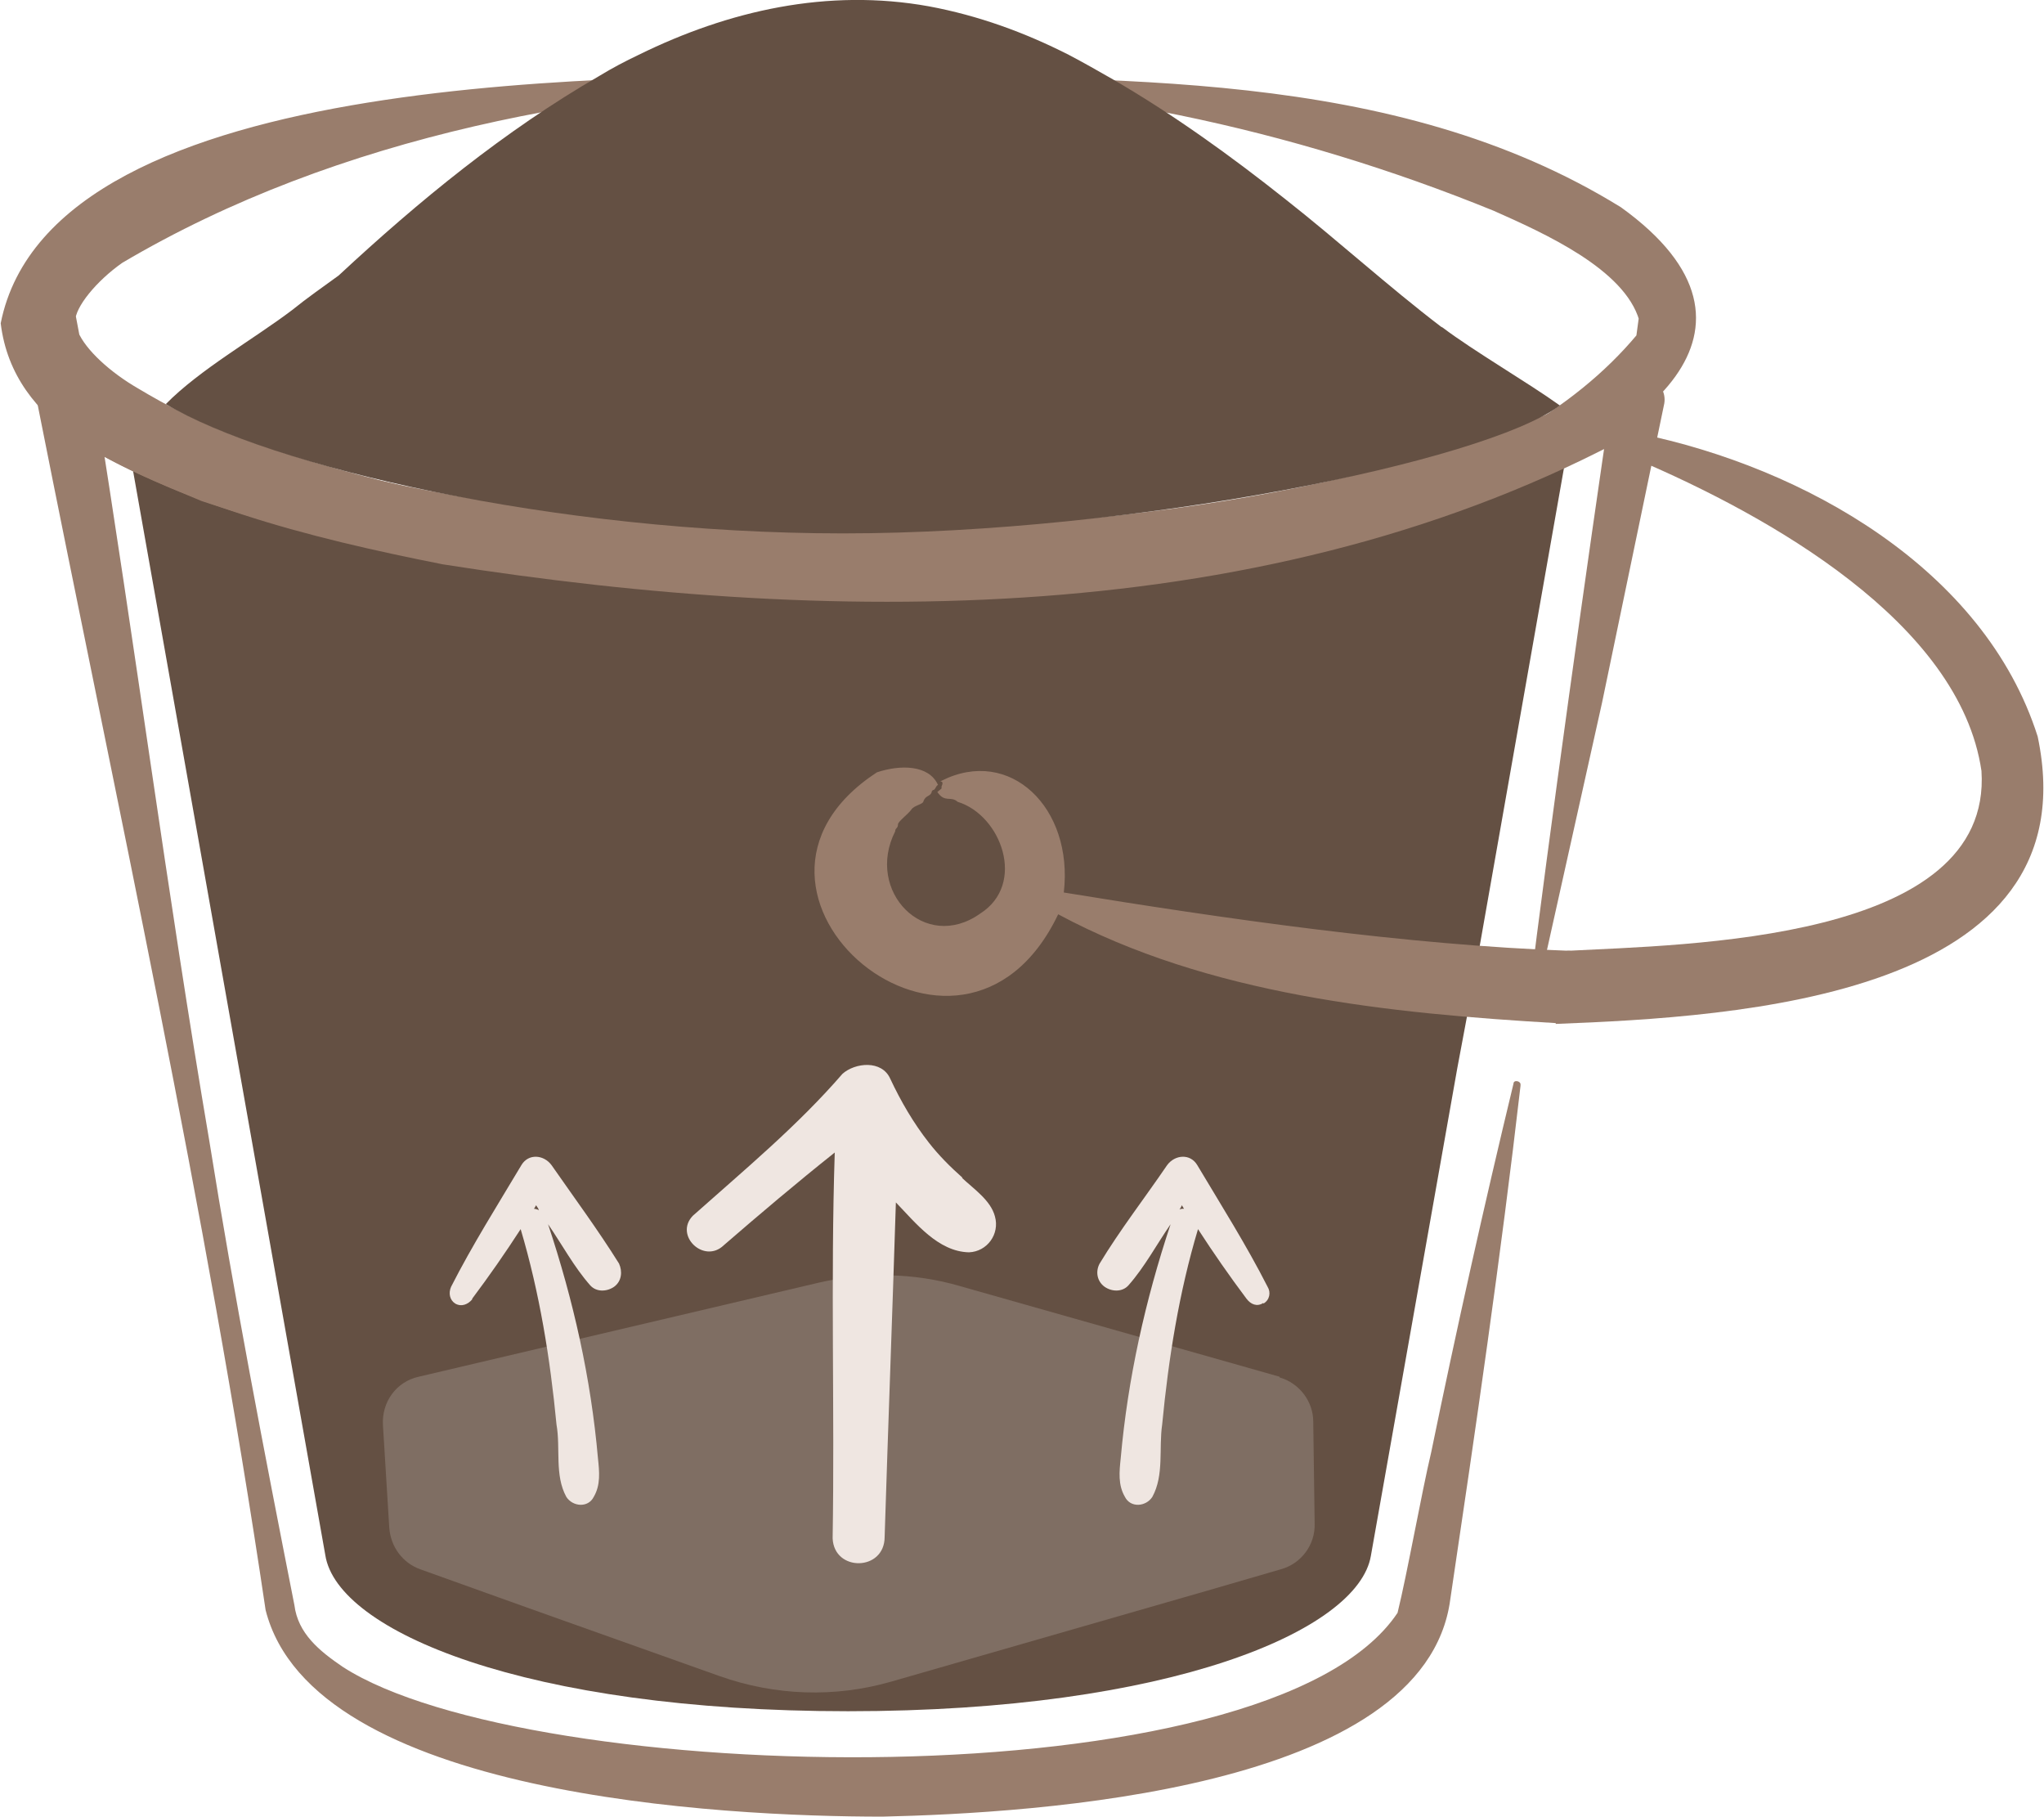
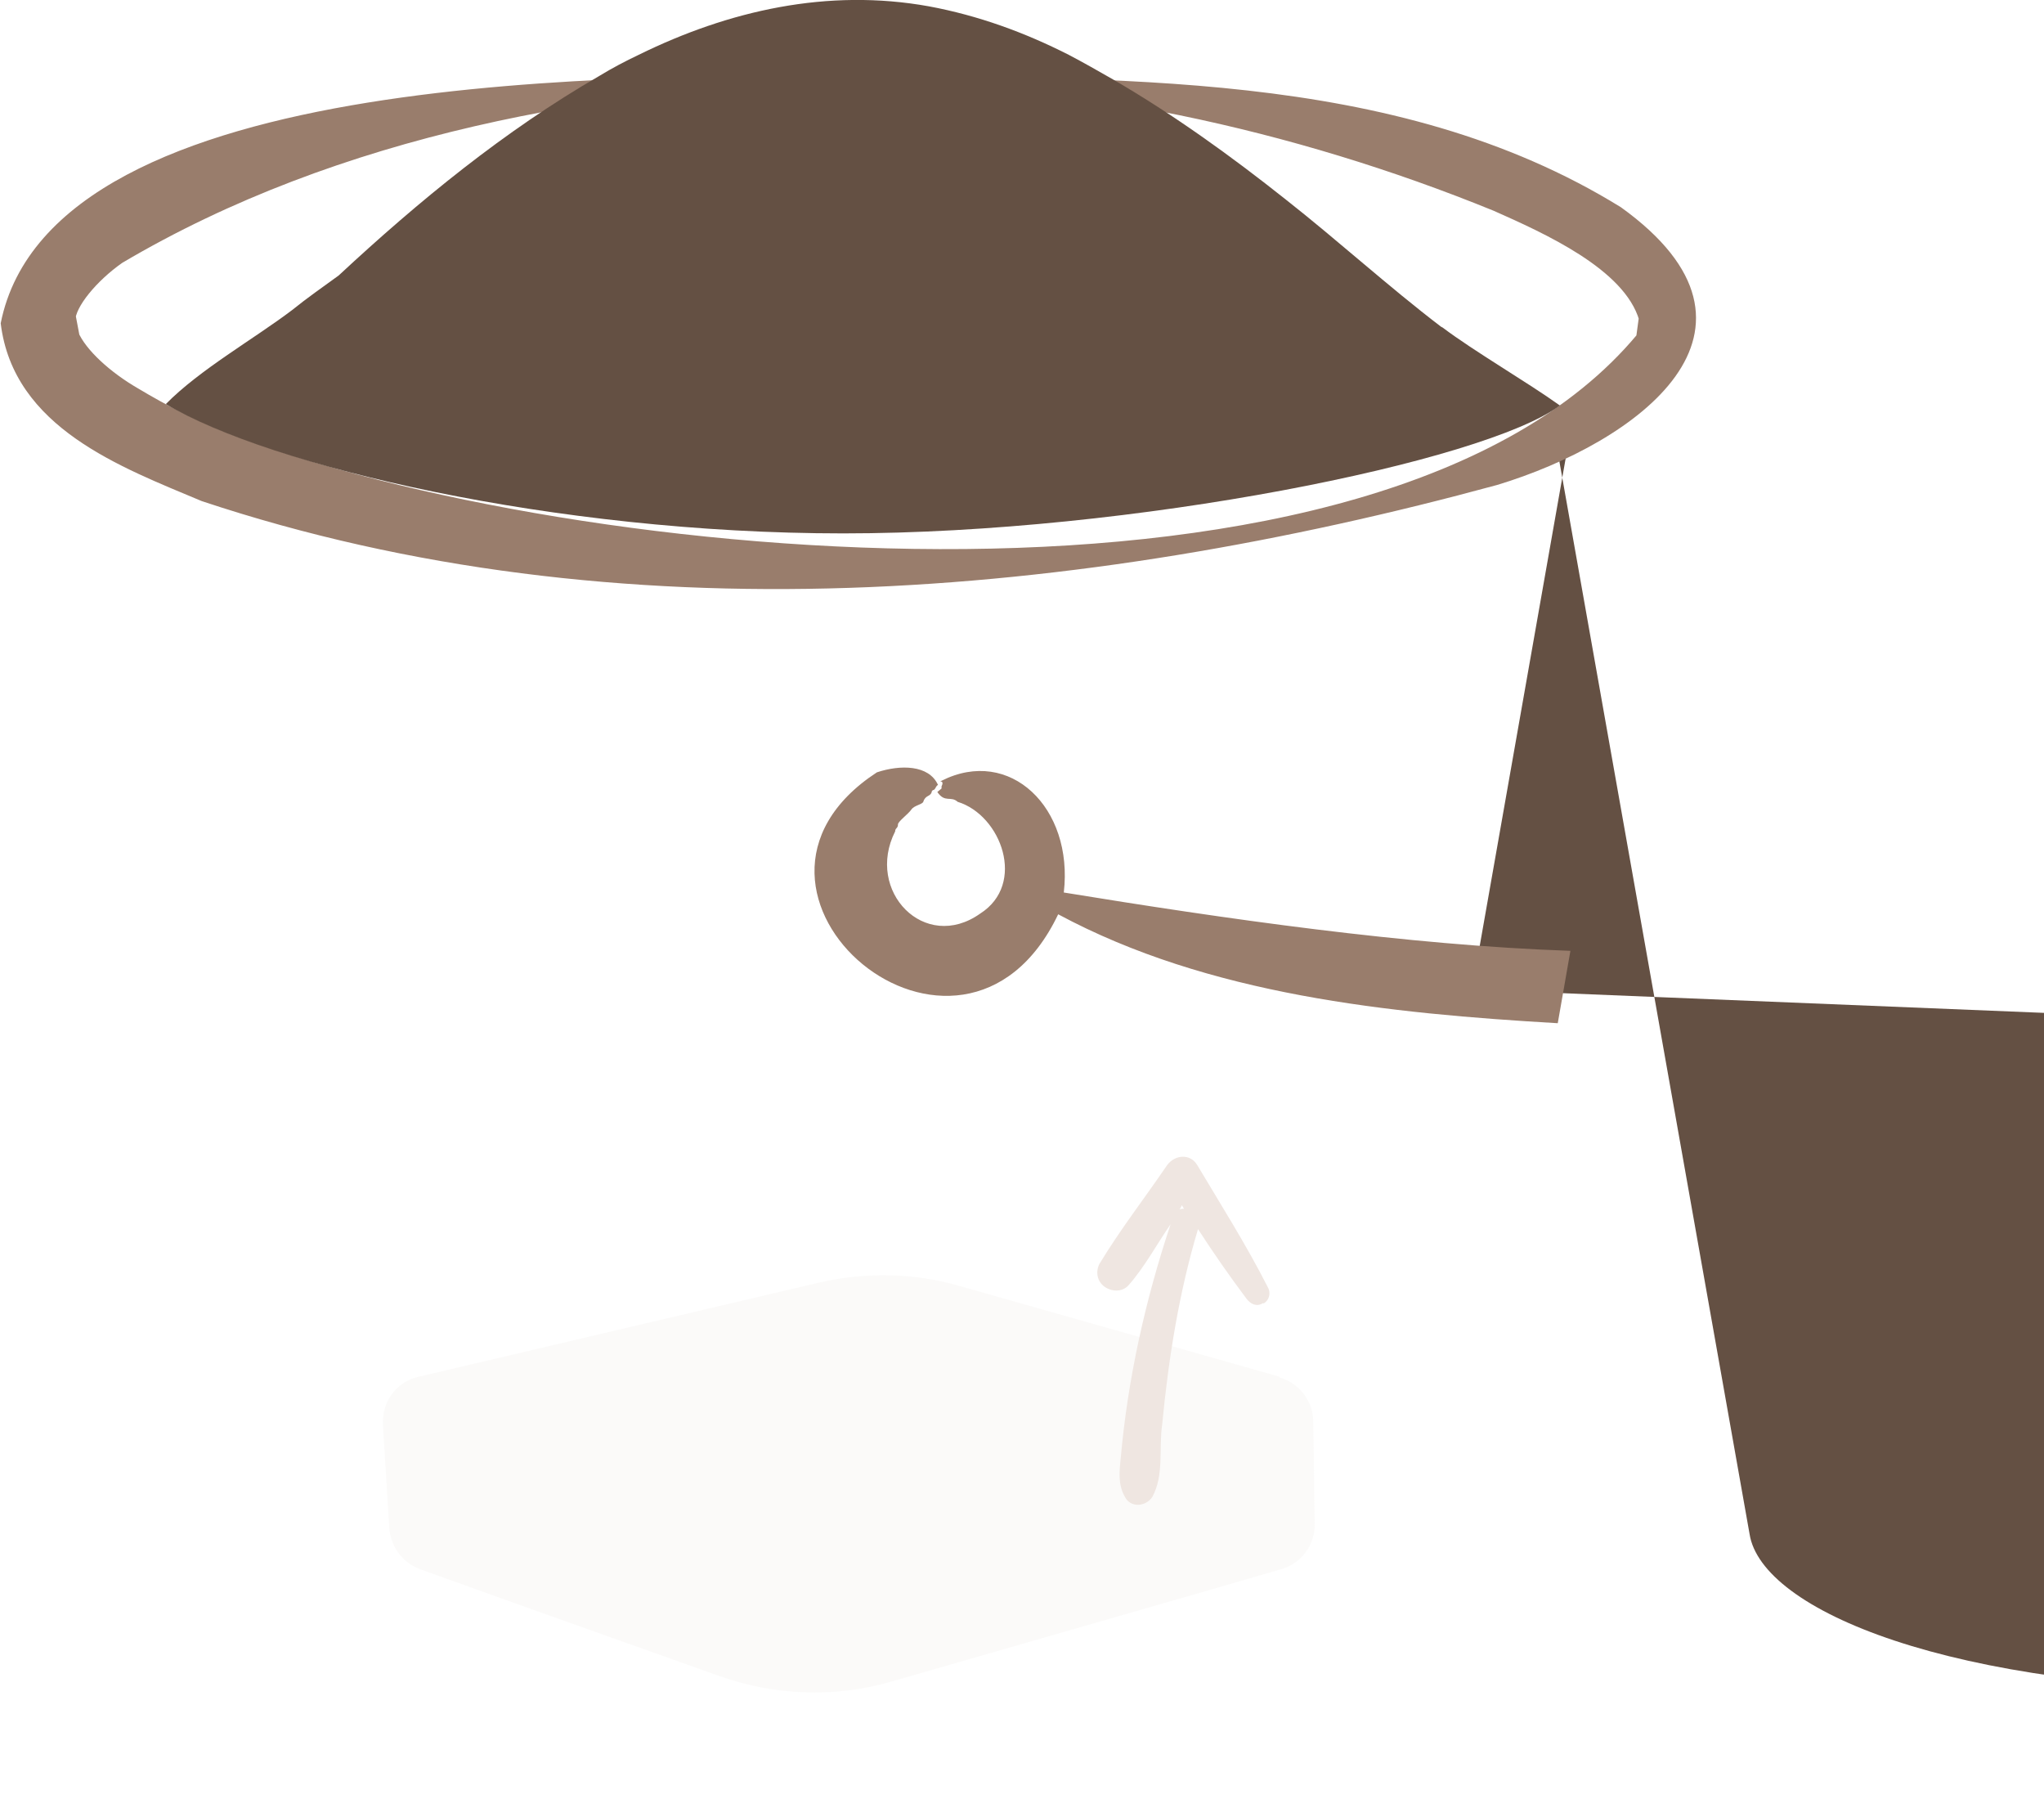
<svg xmlns="http://www.w3.org/2000/svg" id="Layer_2" viewBox="0 0 29.09 25.86">
  <defs>
    <style>
      .cls-1 {
        fill-rule: evenodd;
        opacity: .2;
      }

      .cls-1, .cls-2 {
        fill: #efe6e1;
      }

      .cls-3 {
        fill: #997d6c;
      }

      .cls-4 {
        fill: #645043;
      }
    </style>
  </defs>
  <g id="Layer_1-2" data-name="Layer_1">
-     <path class="cls-4" d="M20.95,14.08l1.34-7.6s-.08-.06-.13-.1c-2.17,1.33-6.21,2.03-10.09,2.03-3.67,0-7.48-.63-9.72-1.82-.13.15-.32-.05-.46.09l2.74,15.45c.17,1.08,2.85,2.22,7.44,2.22s7.26-1.15,7.44-2.21l1.23-6.94" />
+     <path class="cls-4" d="M20.95,14.08l1.34-7.6s-.08-.06-.13-.1l2.74,15.45c.17,1.08,2.85,2.22,7.44,2.22s7.26-1.15,7.44-2.21l1.23-6.94" />
    <path class="cls-1" d="M18.21,19.59l-4.55-1.29c-.65-.19-1.34-.2-2-.05l-5.7,1.34c-.32.07-.53.36-.51.69l.09,1.46c.02.27.19.5.44.59l1.59.57,2.67.95c.79.28,1.64.31,2.44.08l4.17-1.2.21-.06,1.17-.34c.29-.08.49-.35.48-.65l-.02-1.45c0-.29-.2-.55-.48-.63Z" />
    <g id="bucket">
-       <path class="cls-3" d="M21.64,15.45c-.28,2.43-.64,4.89-1,7.31-.36,2.72-5.93,3.04-8.08,3.09-2.27,0-8.11-.29-8.78-2.94C2.93,17.17,1.67,11.48.54,5.78c-.08-.35.35-.63.64-.42,5.42,2.89,16.48,2.9,21.92.03.26-.19.66.06.58.38,0,0-.88,4.23-.88,4.23l-.94,4.22c-.02.06-.1.04-.1-.02.26-2.13.86-6.43,1.18-8.56,0,0,.58.38.58.38-5.18,2.93-11.49,2.91-17.22,2.01-1.91-.38-3.86-.86-5.58-1.98,0,0,.63-.42.63-.42.57,3.53,1.03,7.08,1.63,10.61.35,2.19.78,4.42,1.21,6.6.05.4.35.65.69.88,2.63,1.7,13.18,1.97,15.01-.77.14-.57.34-1.7.48-2.29.36-1.75.75-3.5,1.17-5.24,0-.06.11-.04.1.02h0Z" />
      <path class="cls-3" d="M12.13,1.05c3.66.11,7.69-.11,10.94,1.9,2.43,1.75.22,3.35-1.76,3.95-5.95,1.62-12.5,2.21-18.44.23-1.14-.48-2.68-1.04-2.86-2.53C.75.89,9.16,1.12,12.13,1.05h0ZM12.13,1.15c-3.56.09-7.31.77-10.39,2.59-.37.26-.67.63-.67.83,0,0,0-.12,0-.12l.07.37-.03-.1c.11.26.46.58.86.81.4.24.83.46,1.29.64,4.89,1.87,16.38,2.98,20.04-1.41,0,0-.02.08-.02.08l.05-.37v.09c-.21-.73-1.35-1.24-2.07-1.56-2.87-1.17-6.01-1.84-9.12-1.85h0Z" />
      <path class="cls-3" d="M13.38,11.12s.06-.01.02.07v.03s-.06.05-.06.05c.11.16.19.05.29.14.62.19.98,1.17.32,1.59-.79.56-1.64-.32-1.21-1.17,0-.05.04-.04.04-.1,0-.04.15-.15.19-.21.04-.06.15-.07.17-.11.03-.1.1-.07.12-.14,0-.02.02-.03.03-.03.03-.02.03-.06.06-.07-.13-.29-.54-.29-.87-.18-2.6,1.7,1.2,4.91,2.58,2.02,2.14,1.15,4.71,1.41,7.11,1.55l.18-1.03c-2.33-.08-4.94-.46-7.21-.83.14-1.21-.77-2.08-1.74-1.59Z" />
-       <path class="cls-3" d="M22.14,14.57c2.57-.1,7.64-.38,6.86-4.09-.76-2.39-3.33-3.83-5.67-4.31l-.05.36s.01,0,.02.01c1.85.79,4.59,2.31,4.9,4.43.16,2.43-4.21,2.47-5.9,2.56" />
    </g>
    <path class="cls-4" d="M20.51,4.65c-.76-.58-1.46-1.22-2.21-1.81-.78-.62-1.6-1.21-2.46-1.71-.21-.12-.42-.24-.63-.35-.63-.32-1.29-.56-1.99-.69-1.44-.26-2.85.06-4.13.69-.19.09-.38.19-.56.3-1.35.78-2.57,1.78-3.71,2.84-.22.16-.45.32-.66.49-.54.41-1.32.85-1.8,1.34,1.47.88,5.52,1.84,9.64,1.84s9.13-1.02,10.2-1.82c-.46-.33-1.22-.77-1.67-1.11Z" />
    <g>
      <path class="cls-2" d="M17.98,18.55c.09-.05.11-.16.06-.24-.3-.59-.66-1.16-1-1.73-.1-.17-.32-.15-.43,0-.32.47-.67.92-.96,1.4-.06.11-.04.25.07.33.1.07.25.08.34-.02.23-.26.4-.58.6-.87-.36,1.08-.61,2.2-.71,3.33-.02.19-.04.38.06.55.08.16.3.14.39,0,.17-.31.09-.69.14-1.03.09-.94.24-1.88.51-2.78.22.34.45.67.69.99.06.08.15.12.24.06ZM16.78,17.22s.03-.04.04-.07c.01.02.02.03.03.05-.03,0-.05,0-.08.02Z" />
-       <path class="cls-2" d="M6.72,18.48c.24-.32.47-.65.69-.99.27.91.42,1.84.51,2.78.06.34-.03.72.14,1.03.09.14.31.16.39,0,.1-.17.08-.36.06-.55-.1-1.14-.35-2.25-.71-3.33.2.29.37.61.6.87.09.1.24.09.34.02.11-.08.12-.22.07-.33-.3-.48-.64-.94-.96-1.4-.11-.15-.33-.17-.43,0-.34.57-.7,1.14-1,1.73-.04.09-.02.19.06.24.09.05.18.01.24-.06ZM7.6,17.2s.02-.03.03-.05c.01.02.03.04.04.07-.02-.01-.05-.02-.08-.02Z" />
-       <path class="cls-2" d="M13.7,16.76c-.17-.15-.34-.32-.48-.5-.22-.28-.4-.59-.55-.91-.12-.27-.5-.23-.68-.07-.64.74-1.4,1.37-2.13,2.02-.27.28.16.69.44.42.52-.45,1.04-.89,1.58-1.32-.06,1.83,0,3.66-.03,5.49.02.48.74.47.74-.02.05-1.59.11-3.17.16-4.76.28.29.6.7,1.04.71.26-.01.44-.26.37-.51-.06-.23-.3-.39-.47-.55Z" />
    </g>
  </g>
</svg>